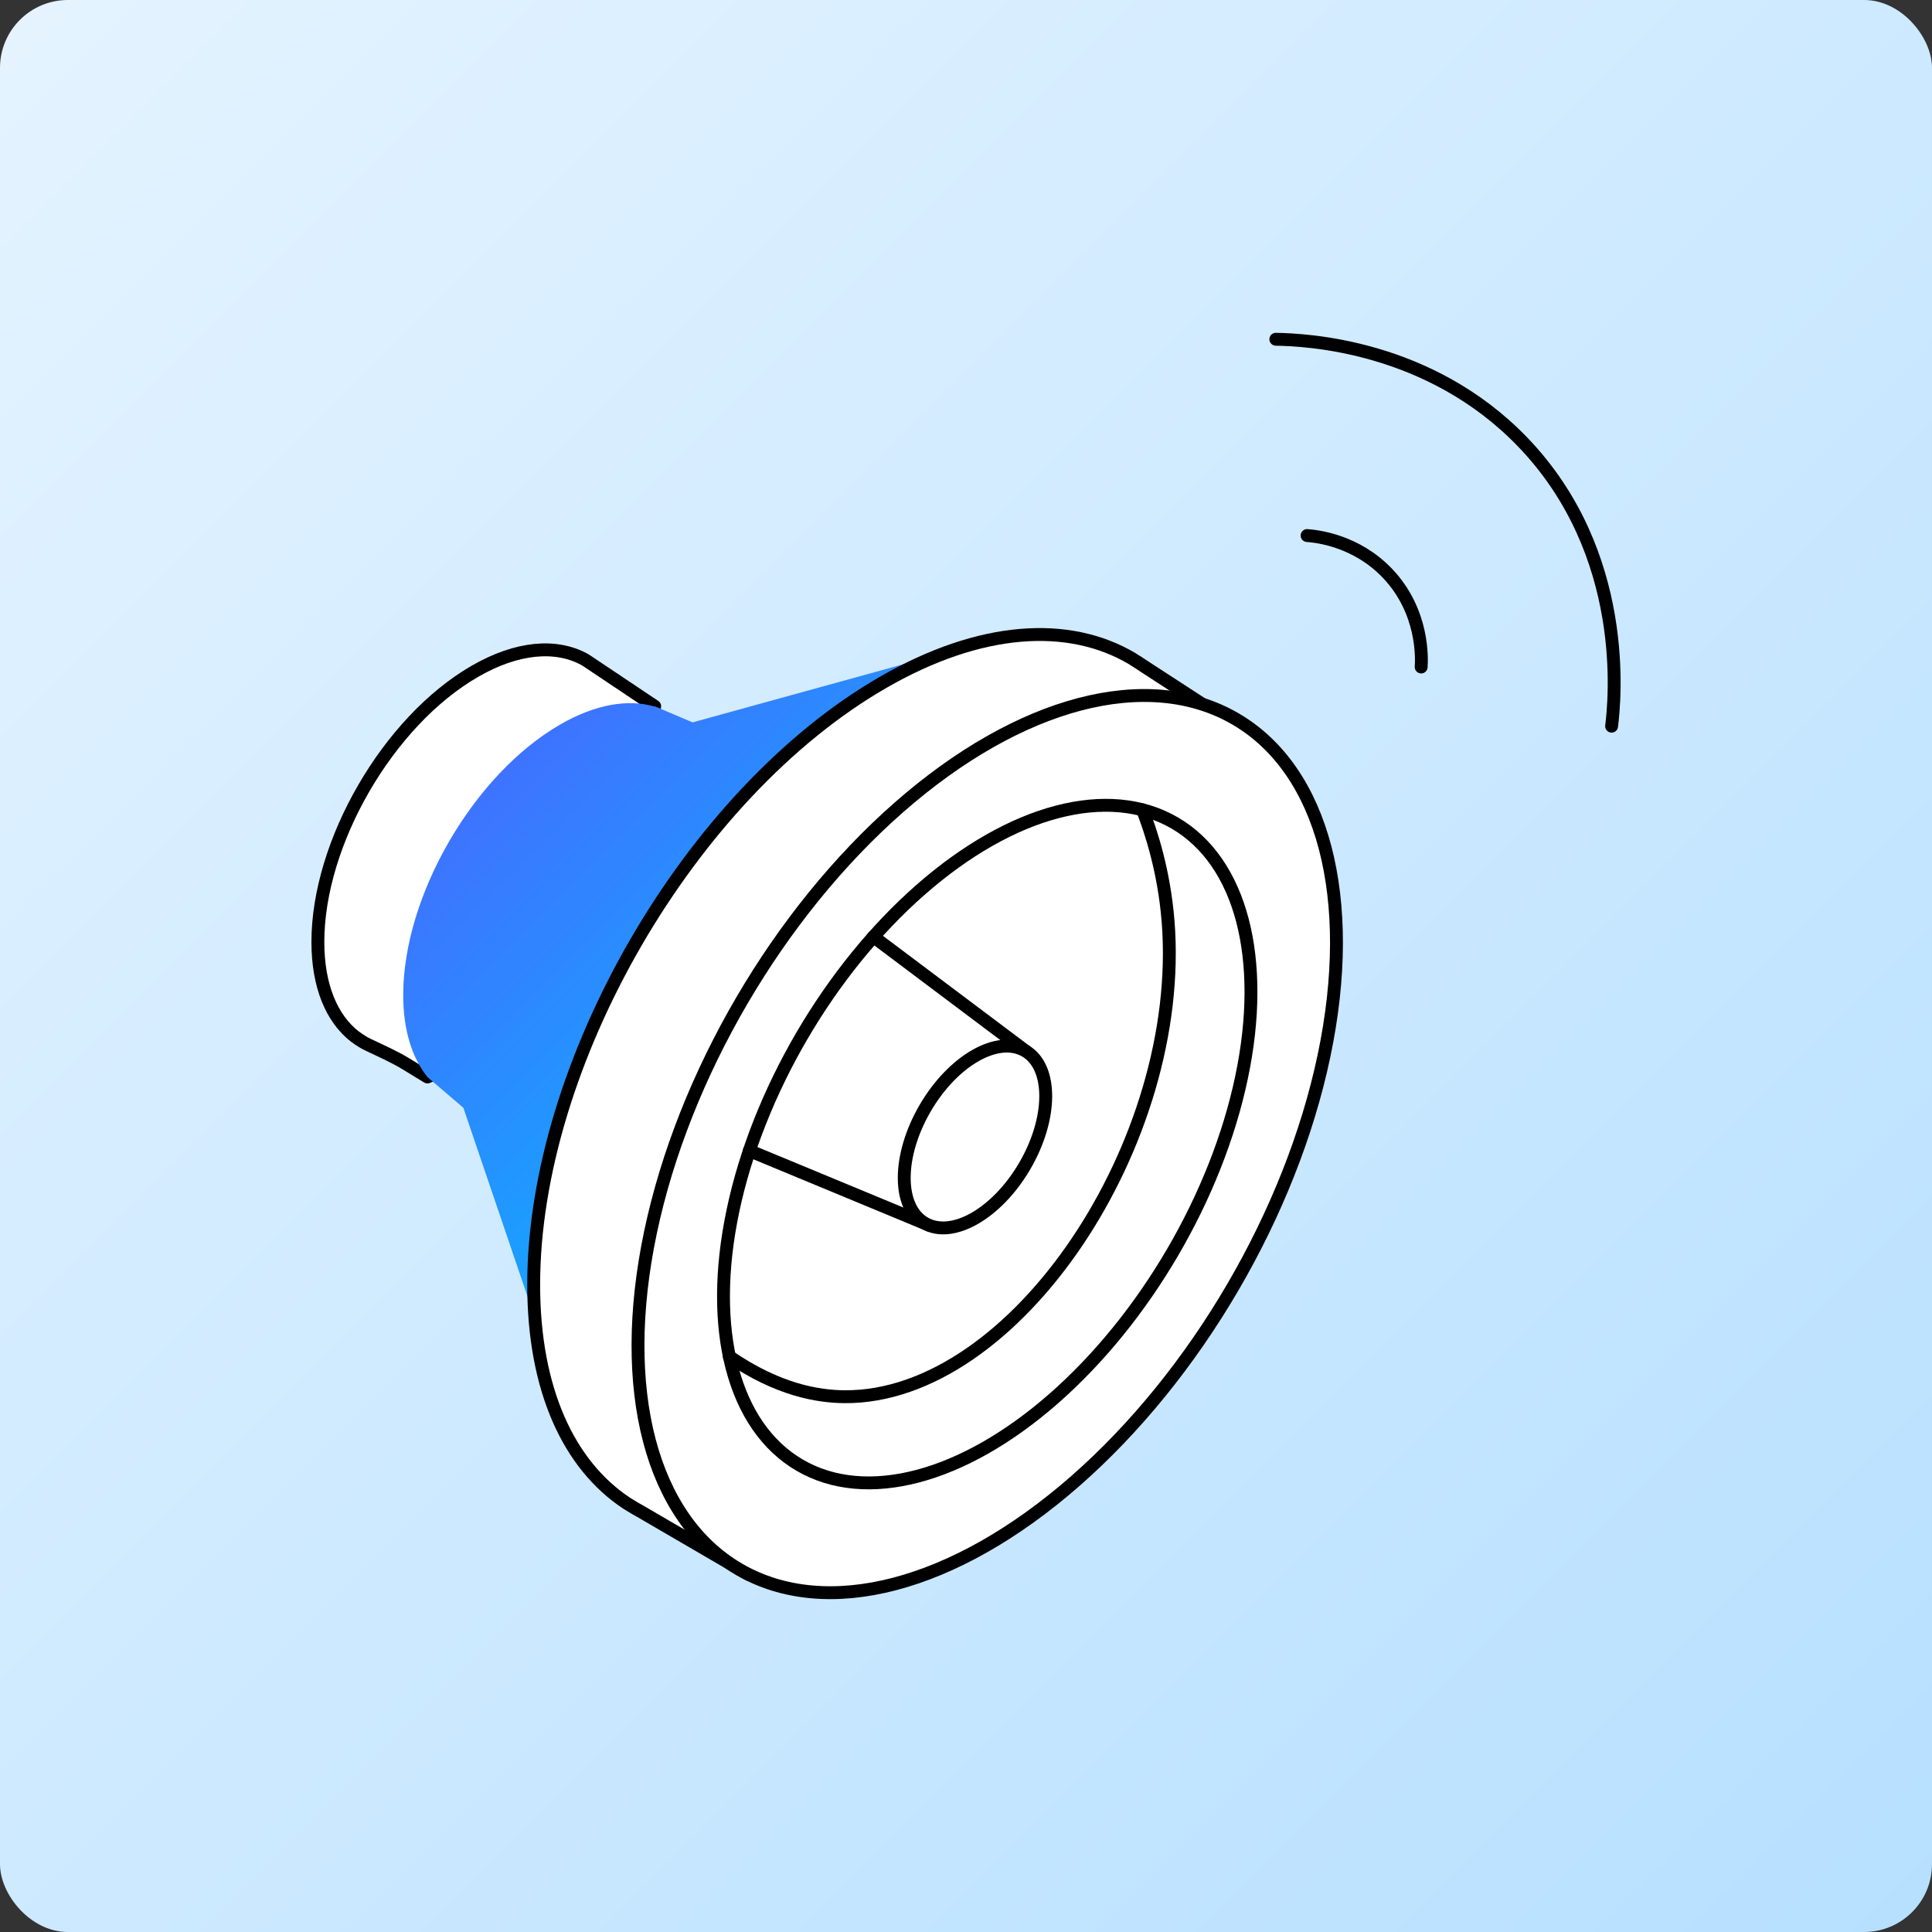
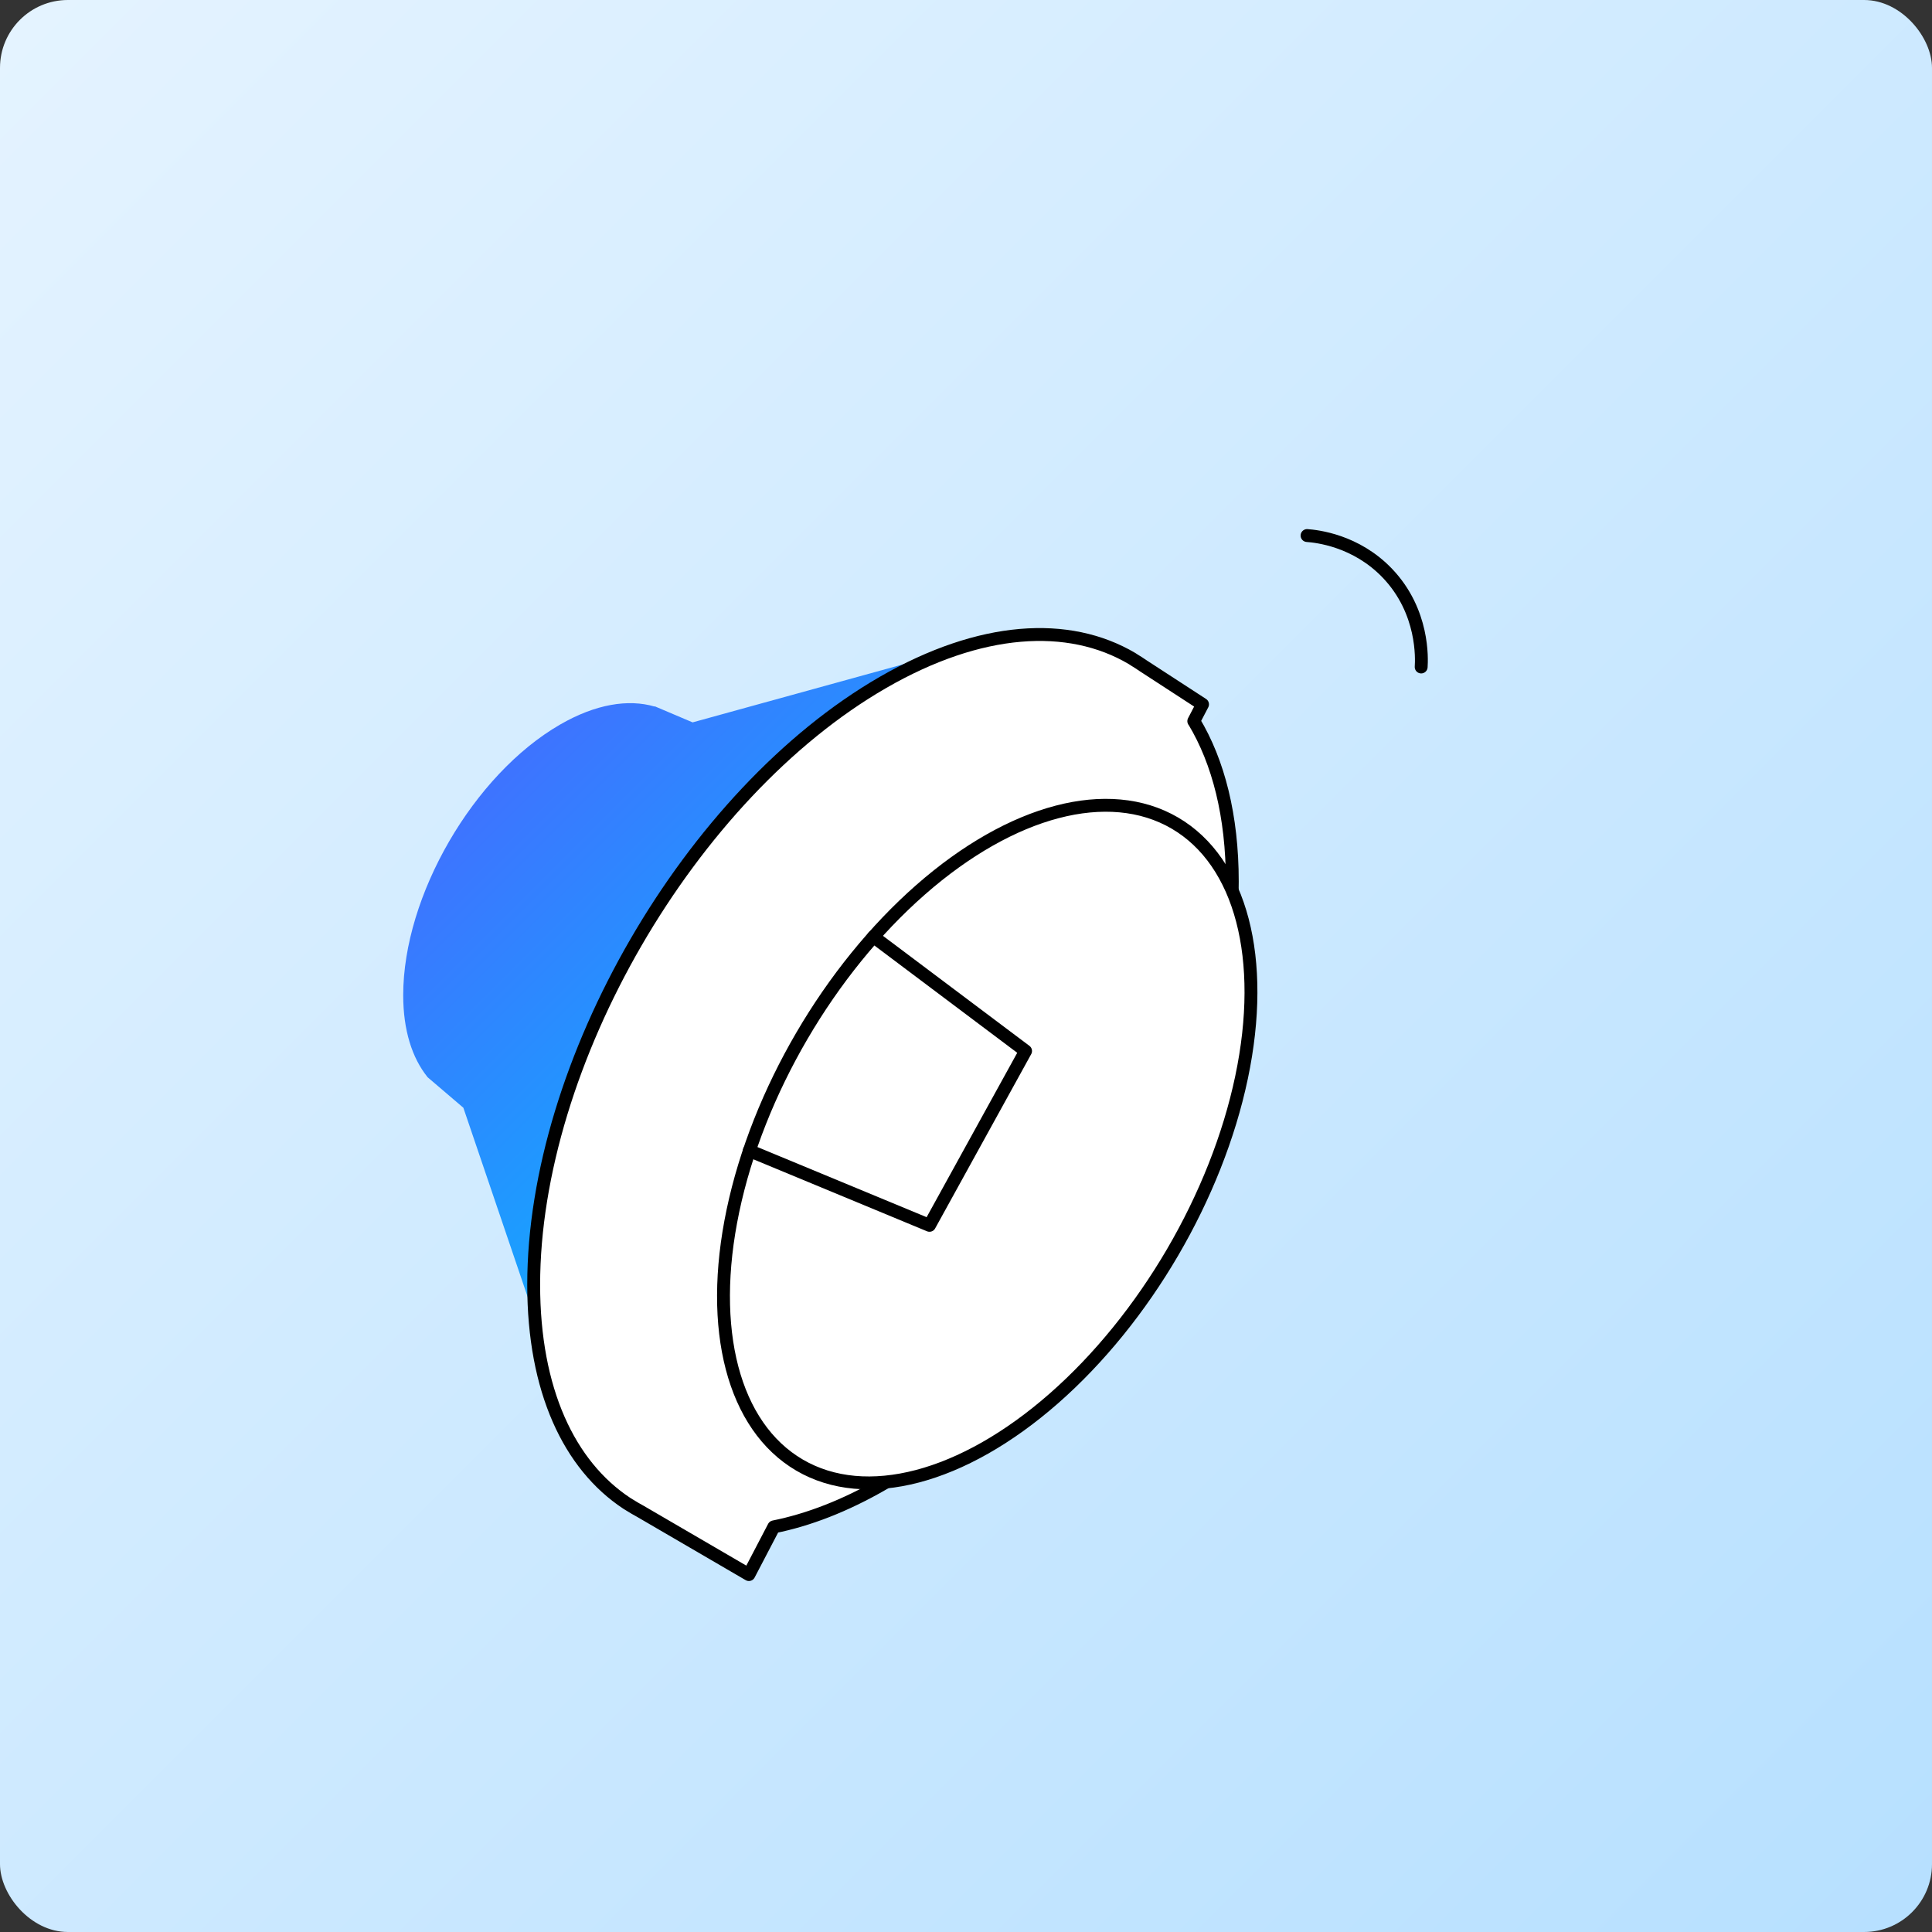
<svg xmlns="http://www.w3.org/2000/svg" id="acoustique-XL" viewBox="0 0 300 300">
  <rect x="0" y="0" width="300" height="300" fill="#333333" stroke="none" />
  <defs>
    <style>.cls-1{fill:#fff;}.cls-1,.cls-2{stroke:#000;stroke-linecap:round;stroke-linejoin:round;stroke-width:2px;}.cls-3{fill:url(#Dégradé_sans_nom_11);}.cls-4{fill:url(#Dégradé_sans_nom_6);}.cls-2{fill:none;}</style>
    <linearGradient id="Dégradé_sans_nom_6" x1="3.09" y1="3.09" x2="296.91" y2="296.91" gradientUnits="userSpaceOnUse">
      <stop offset="0" stop-color="#e4f3ff" />
      <stop offset="1" stop-color="#b7e0ff" />
    </linearGradient>
    <linearGradient id="Dégradé_sans_nom_11" x1="79.33" y1="118.3" x2="139.43" y2="178.4" gradientUnits="userSpaceOnUse">
      <stop offset="0" stop-color="#3e73ff" />
      <stop offset="1" stop-color="#09b4ff" />
    </linearGradient>
  </defs>
  <rect class="cls-4" y="0" width="300" height="300" rx="10.54" ry="10.54" />
-   <path class="cls-1" d="m98.98,113.7l2.68-4.03c-3.41-2.28-6.82-4.56-10.22-6.84-.21-.13-.41-.28-.62-.4l-.1-.06h0c-4.39-2.37-10.38-1.94-17,1.88-13.45,7.77-24.36,26.58-24.36,42.02,0,6.87,2.17,11.91,5.76,14.7h0s.06.03.06.03c.65.5,1.35.93,2.09,1.28,1.97.93,3.97,1.82,5.83,2.95l3.27,2,5.1-2.1c.44-1.03,1.21-2.81,2.27-4.97,9.57-19.57,20.17-25.38,24.36-42.02.42-1.68.71-3.19.91-4.44Z" />
  <path class="cls-3" d="m101.66,109.68l-.02.03c-4.08-1.19-9.15-.39-14.67,2.8-13.45,7.77-24.36,26.58-24.36,42.02,0,5.46,1.39,9.74,3.75,12.69v.02s5.59,4.77,5.59,4.77l18.74,55.13,66.34-128.62-49.48,13.65-5.89-2.5Z" />
-   <path class="cls-1" d="m185.37,111.98l1.36-2.61-9.23-6c-.43-.3-.88-.59-1.33-.86l-.4-.26h0c-9.84-5.8-23.52-5.02-38.67,3.72-29.95,17.29-54.23,59.17-54.23,93.53,0,16.34,5.49,28.02,14.47,33.94h0s.39.24.39.24c.56.35,1.13.69,1.71,1l16.85,9.82,3.87-7.41c5.34-1.07,11.03-3.25,16.96-6.67,29.95-17.29,54.23-59.17,54.23-93.53,0-10.21-2.16-18.59-5.95-24.89Z" />
-   <ellipse class="cls-1" cx="153.29" cy="177.66" rx="76.45" ry="44.14" transform="translate(-77.44 220.33) rotate(-59.69)" />
+   <path class="cls-1" d="m185.37,111.98l1.36-2.61-9.23-6c-.43-.3-.88-.59-1.33-.86l-.4-.26h0c-9.84-5.8-23.52-5.02-38.67,3.72-29.95,17.29-54.23,59.17-54.23,93.53,0,16.34,5.49,28.02,14.47,33.94h0s.39.24.39.24c.56.35,1.13.69,1.71,1l16.85,9.82,3.87-7.41c5.34-1.07,11.03-3.25,16.96-6.67,29.95-17.29,54.23-59.17,54.23-93.53,0-10.21-2.16-18.59-5.95-24.89" />
  <ellipse class="cls-1" cx="153.29" cy="177.66" rx="57.74" ry="33.33" transform="translate(-77.44 220.33) rotate(-59.69)" />
-   <path class="cls-2" d="m177.42,125.75c1.33,3.45,3.34,9.56,3.96,17.32,2.73,34.19-23.72,74.02-50.25,73.81-4.06-.03-10.29-1.02-17.89-6.24" />
  <polyline class="cls-2" points="116.35 178.67 144.33 190.27 159.25 163.2 135.62 145.45" />
-   <ellipse class="cls-1" cx="151.4" cy="176.55" rx="15.49" ry="8.94" transform="translate(-77.43 218.16) rotate(-59.69)" />
-   <path class="cls-2" d="m250.25,112.76c.47-3.82,2.92-26.76-13.83-44.14-14.48-15.02-33.63-15.86-38.31-15.94" />
  <path class="cls-2" d="m220.68,103.57c.08-1.23.43-8.6-5.23-14.54-4.89-5.13-11-5.76-12.49-5.87" />
</svg>